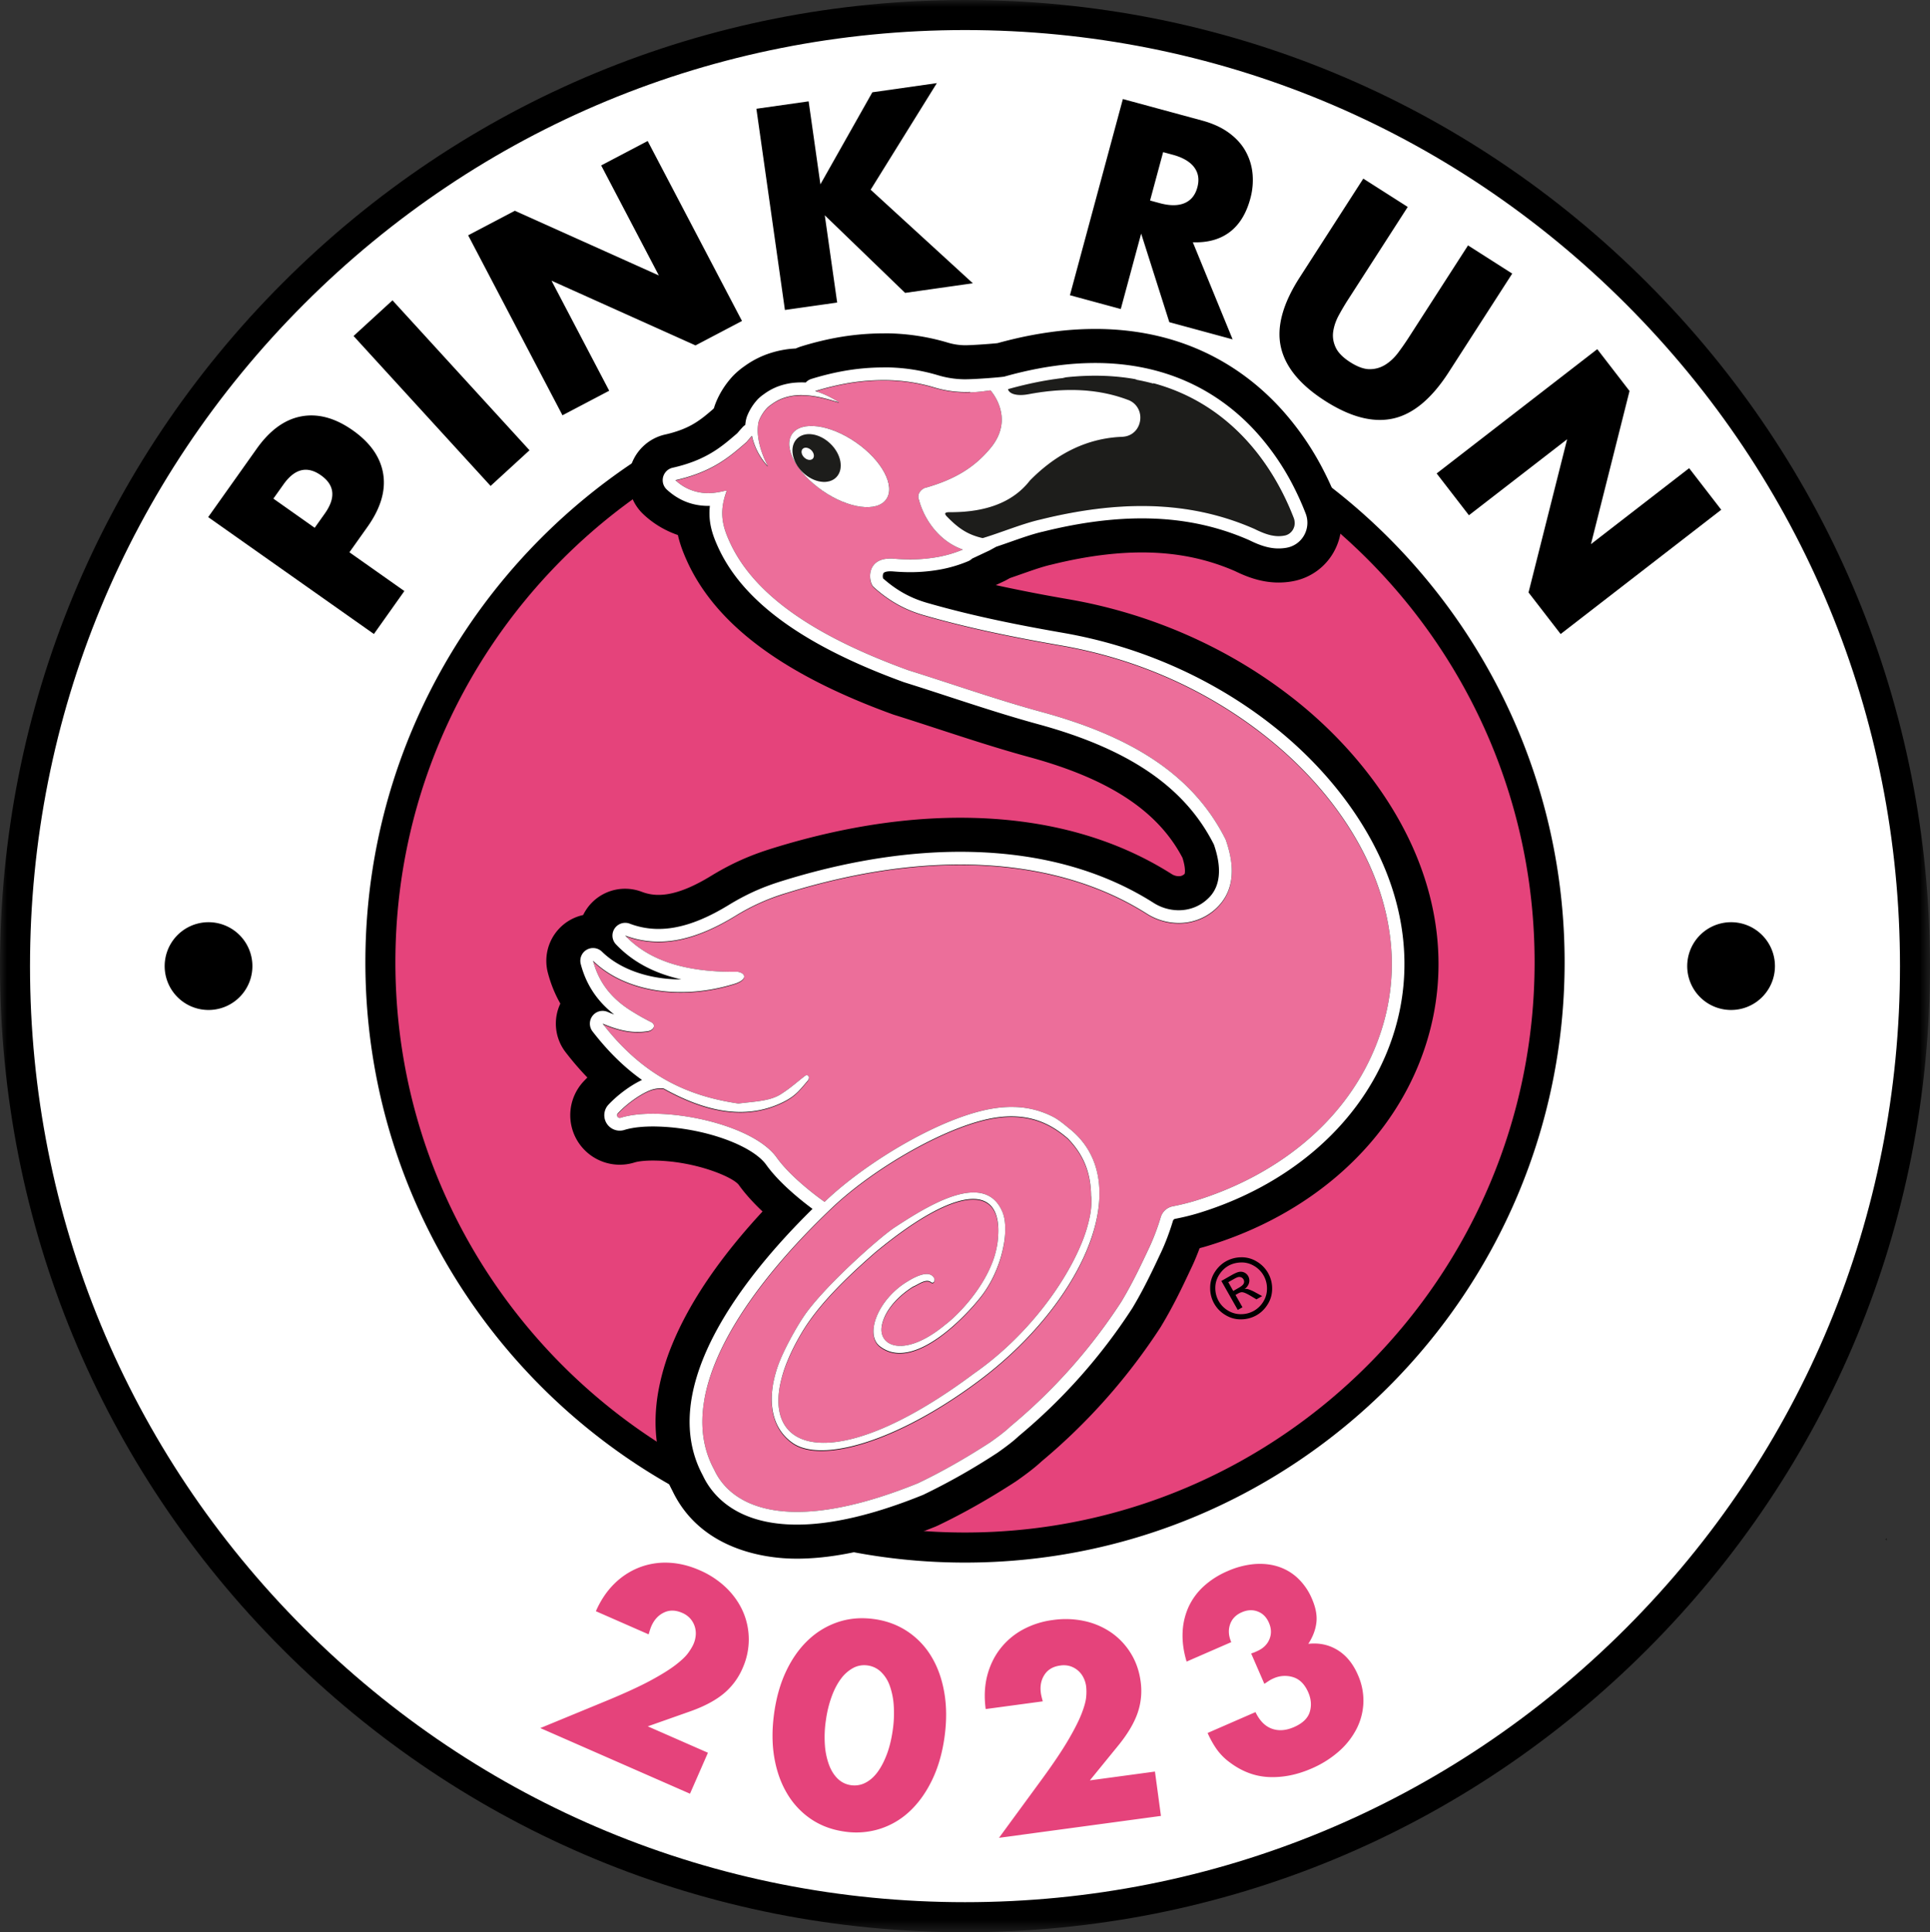
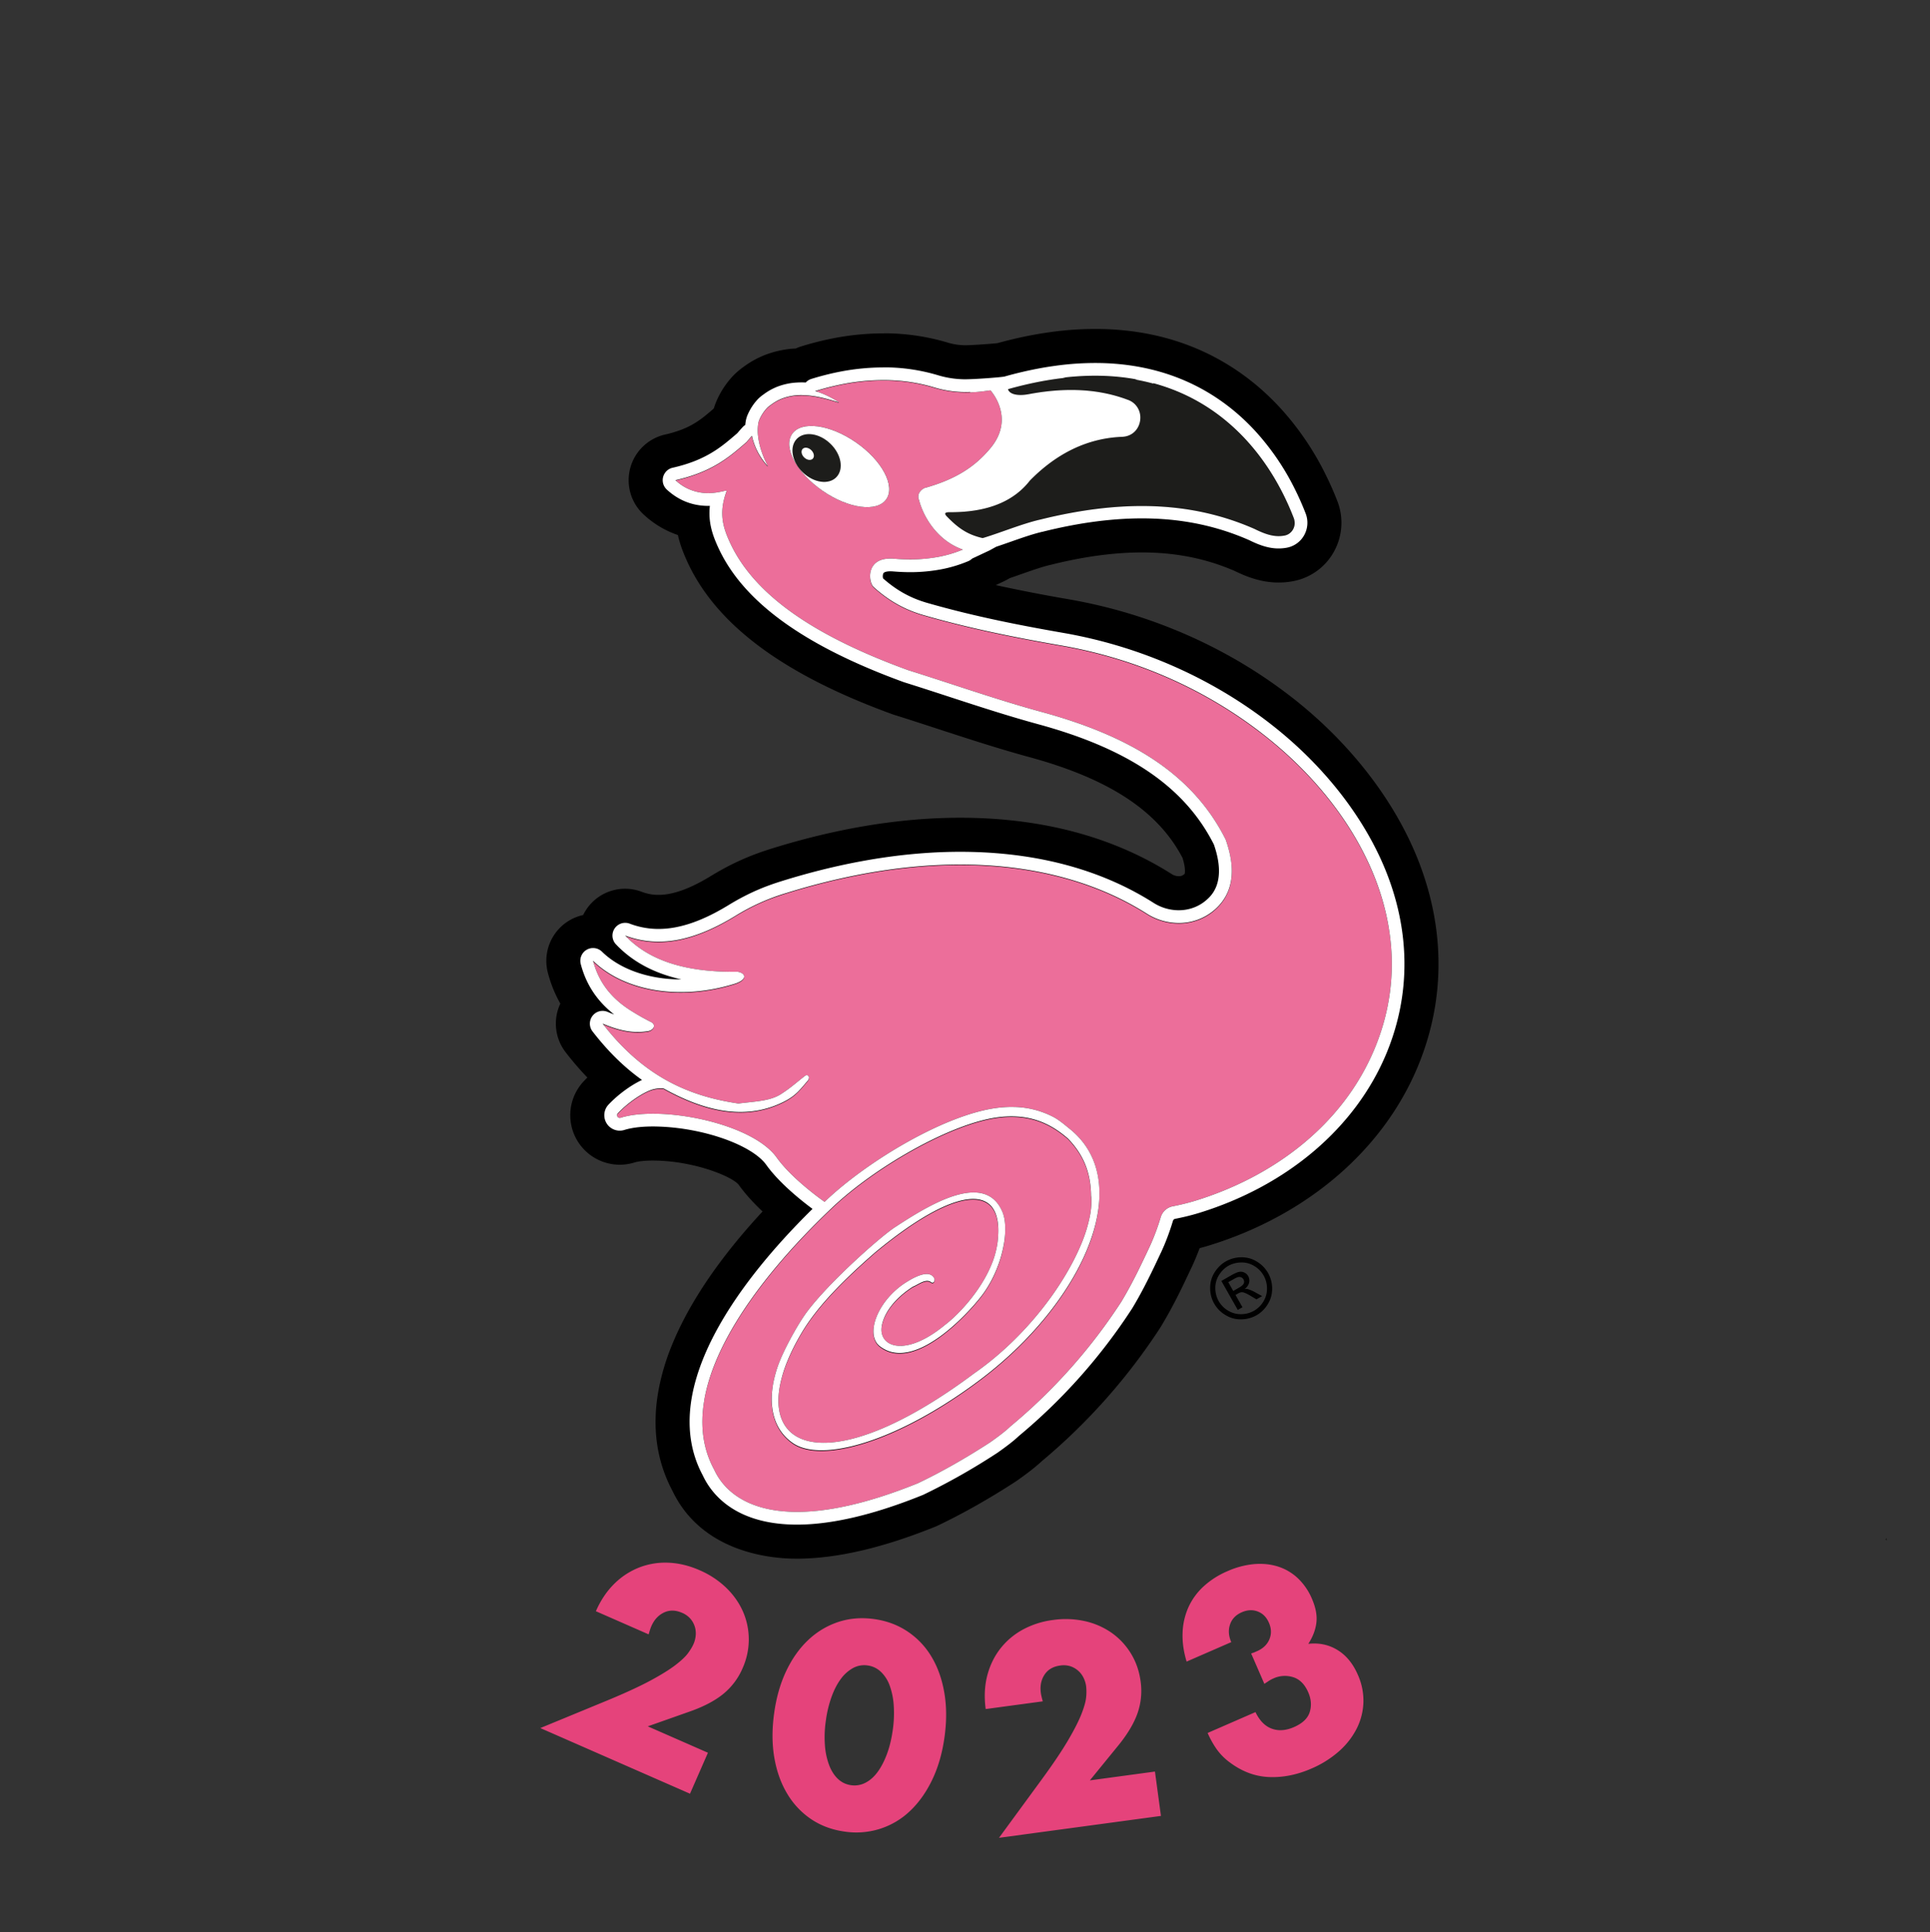
<svg xmlns="http://www.w3.org/2000/svg" xmlns:xlink="http://www.w3.org/1999/xlink" viewBox="0 0 139.226 139.411">
  <rect x="0" y="0" width="139.226" height="139.411" fill="#333333" stroke="none" />
  <defs>
-     <path id="a" d="M0 0h139.226v139.411H0z" />
-   </defs>
+     </defs>
  <g fill="none" fill-rule="evenodd">
-     <path d="M138.143 69.705c0 37.899-30.682 68.621-68.53 68.621-37.849 0-68.53-30.722-68.53-68.621 0-37.899 30.681-68.621 68.53-68.621 37.848 0 68.53 30.722 68.53 68.621" fill="#FFF" />
    <mask id="b" fill="#fff">
      <use xlink:href="#a" />
    </mask>
-     <path d="M69.613 139.411c-18.594 0-36.076-7.251-49.224-20.416C7.241 105.829 0 88.324 0 69.705s7.241-36.124 20.389-49.289C33.537 7.25 51.019 0 69.613 0c18.594 0 36.076 7.25 49.224 20.416 13.148 13.165 20.389 30.67 20.389 49.289s-7.241 36.124-20.389 49.29c-13.148 13.165-30.63 20.416-49.224 20.416m0-137.243c-18.016 0-34.953 7.025-47.693 19.781C9.181 34.705 2.165 51.666 2.165 69.705c0 18.04 7.016 35 19.755 47.756 12.74 12.756 29.677 19.781 47.693 19.781s34.953-7.025 47.693-19.781c12.739-12.756 19.755-29.716 19.755-47.756 0-18.039-7.016-35-19.755-47.756C104.566 9.193 87.629 2.168 69.613 2.168" fill="#000" mask="url(#b)" />
-     <path d="M111.786 69.705c0 23.322-18.882 42.229-42.172 42.229-23.292 0-42.174-18.907-42.174-42.229s18.882-42.229 42.174-42.229c23.29 0 42.172 18.907 42.172 42.229" fill="#E5437B" />
-     <path d="M69.613 112.74c-23.851 0-43.255-19.43-43.255-43.313 0-23.883 19.404-43.313 43.255-43.313 23.851 0 43.255 19.43 43.255 43.313 0 23.883-19.404 43.313-43.255 43.313m0-84.457c-22.657 0-41.09 18.457-41.09 41.144 0 22.687 18.433 41.144 41.09 41.144 22.657 0 41.09-18.457 41.09-41.144 0-22.687-18.433-41.144-41.09-41.144M125.32 66.568a3.166 3.166 0 0 0-3.576 2.695 3.164 3.164 0 1 0 6.266.885 3.168 3.168 0 0 0-2.69-3.58M15.485 66.568a3.165 3.165 0 0 0-3.575 2.695 3.164 3.164 0 1 0 6.266.885 3.168 3.168 0 0 0-2.691-3.58M29.17 42.644l-2.197 3.099-11.955-8.434 3.5-4.933c.949-1.338 2.025-2.117 3.228-2.337 1.202-.22 2.438.118 3.706 1.012 1.268.896 1.999 1.945 2.192 3.149.193 1.203-.186 2.474-1.135 3.813l-1.302 1.834 3.964 2.797Zm-6.468-4.564.729-1.027c.808-1.14.715-2.058-.278-2.76-.994-.7-1.895-.483-2.702.657l-.73 1.026 2.98 2.104ZM28.314 21.669l9.885 10.818-2.808 2.573-9.885-10.818zM40.576 29.963l-6.804-12.985 3.37-1.771 10.386 4.668-4.16-7.939 3.354-1.762 6.804 12.985-3.354 1.762-10.386-4.668 4.161 7.939zM59.182 13.3l3.747-6.641 4.653-.662-4.775 7.691 7.372 6.751-4.885.694-5.796-5.599.893 6.296-3.769.535-2.058-14.517 3.769-.536zM88.92 24.486l-4.567-1.24-2.032-6.393-1.47 5.443-3.668-.995 3.819-14.155 5.71 1.55c.786.213 1.44.515 1.965.906.524.39.924.838 1.195 1.342.274.504.436 1.044.487 1.622a5.025 5.025 0 0 1-.166 1.769c-.291 1.076-.785 1.879-1.484 2.408-.7.529-1.585.775-2.66.738l2.87 7.005Zm-5.956-10.018.693.188c.723.197 1.32.197 1.787.002.468-.196.778-.575.93-1.138.152-.563.075-1.047-.23-1.453-.307-.405-.821-.706-1.544-.902l-.694-.188-.942 3.49ZM101.55 14.931l-4.296 6.674c-.231.357-.453.732-.667 1.125-.215.392-.35.782-.41 1.174-.06.39-.003.774.17 1.151.172.378.524.738 1.058 1.079.535.34 1.007.508 1.418.503a2.11 2.11 0 0 0 1.123-.33c.337-.212.64-.497.909-.854.267-.357.517-.715.748-1.073l4.297-6.674 3.188 2.034-4.58 7.113c-1.23 1.91-2.565 3.023-4.01 3.343-1.442.32-3.074-.102-4.894-1.263-1.822-1.162-2.89-2.462-3.207-3.905-.318-1.442.138-3.118 1.369-5.027l4.579-7.114 3.205 2.044ZM103.637 34.16l11.587-8.968 2.327 3.017-2.783 11.052 7.084-5.482 2.315 3-11.586 8.967-2.316-3 2.784-11.052-7.084 5.482z" fill="#000" />
    <path d="m49.775 129.416-10.798-4.736 4.84-1.996c1.276-.529 2.303-1.002 3.08-1.418.776-.417 1.381-.792 1.817-1.124.435-.333.742-.623.921-.87.18-.247.31-.465.393-.655a1.98 1.98 0 0 0 .16-.63 1.613 1.613 0 0 0-.387-1.199 1.616 1.616 0 0 0-.59-.42c-.476-.208-.914-.216-1.316-.024s-.704.52-.907.982c-.057.13-.122.328-.196.593l-3.807-1.67c.343-.784.783-1.44 1.318-1.969a5.292 5.292 0 0 1 1.801-1.184 5.19 5.19 0 0 1 2.114-.347c.743.03 1.494.21 2.253.543a6.44 6.44 0 0 1 1.917 1.265c.53.516.933 1.09 1.21 1.72.274.63.414 1.295.418 1.998a5.113 5.113 0 0 1-.447 2.086 4.872 4.872 0 0 1-1.364 1.832c-.587.485-1.368.904-2.34 1.255l-3.136 1.108 4.34 1.904-1.294 2.956ZM55.843 123.625c.158-1.155.453-2.183.884-3.084.431-.901.967-1.648 1.604-2.24a5.781 5.781 0 0 1 2.155-1.281c.802-.262 1.657-.331 2.568-.205.898.123 1.7.42 2.406.89a5.673 5.673 0 0 1 1.73 1.817c.447.74.757 1.604.928 2.588.172.985.178 2.054.019 3.209-.16 1.154-.454 2.182-.886 3.084-.431.9-.963 1.65-1.594 2.25a5.607 5.607 0 0 1-2.157 1.29 5.672 5.672 0 0 1-2.559.208c-.91-.126-1.716-.423-2.416-.892a5.734 5.734 0 0 1-1.727-1.826c-.454-.75-.766-1.615-.937-2.6-.171-.984-.177-2.053-.018-3.208m3.732.514a8.157 8.157 0 0 0-.068 1.775 5.13 5.13 0 0 0 .303 1.434c.158.414.37.747.636.999.267.253.585.405.957.456a1.71 1.71 0 0 0 1.035-.181c.33-.171.624-.434.883-.79.258-.357.48-.79.669-1.3.187-.51.325-1.086.414-1.728a8.335 8.335 0 0 0 .067-1.765 5.199 5.199 0 0 0-.293-1.432 2.573 2.573 0 0 0-.637-.99 1.707 1.707 0 0 0-.948-.454 1.69 1.69 0 0 0-1.045.179 2.7 2.7 0 0 0-.882.78c-.263.35-.49.783-.677 1.3a8.242 8.242 0 0 0-.413 1.717M83.748 131.018l-11.682 1.58 3.094-4.226c.817-1.118 1.447-2.057 1.893-2.817.446-.76.769-1.396.968-1.907.198-.51.31-.917.334-1.222a3.68 3.68 0 0 0-.004-.764 1.958 1.958 0 0 0-.193-.623 1.615 1.615 0 0 0-.953-.823 1.609 1.609 0 0 0-.722-.048c-.514.069-.892.29-1.135.663-.244.373-.331.81-.264 1.311.019.142.065.345.14.61l-4.118.556c-.115-.848-.081-1.637.1-2.369.185-.73.49-1.38.924-1.95a5.207 5.207 0 0 1 1.624-1.397 6.207 6.207 0 0 1 2.207-.71 6.39 6.39 0 0 1 2.294.082 5.405 5.405 0 0 1 1.927.838 5.018 5.018 0 0 1 1.396 1.49c.368.597.602 1.269.703 2.013a4.885 4.885 0 0 1-.213 2.276c-.248.72-.698 1.486-1.346 2.293l-2.102 2.58 4.696-.636.432 3.2ZM90.255 119.296c.1-.03.184-.058.248-.087l.169-.074c.439-.191.739-.477.898-.857.16-.381.15-.78-.032-1.195-.175-.404-.444-.676-.808-.814-.364-.14-.747-.12-1.151.056-.428.186-.71.479-.846.878-.137.399-.11.824.088 1.276l-3.222 1.404c-.222-.737-.318-1.438-.288-2.101a4.92 4.92 0 0 1 .423-1.828 4.682 4.682 0 0 1 1.088-1.493 6.07 6.07 0 0 1 1.724-1.101 6.113 6.113 0 0 1 1.928-.511c.62-.05 1.195.01 1.728.18a3.721 3.721 0 0 1 1.424.843 4.41 4.41 0 0 1 1.014 1.478c.278.642.385 1.22.319 1.737-.064.517-.26 1.022-.581 1.515.78-.086 1.485.064 2.11.448.627.385 1.116.982 1.466 1.79a4.56 4.56 0 0 1 .399 1.99 4.544 4.544 0 0 1-.483 1.886 5.525 5.525 0 0 1-1.278 1.638 7.391 7.391 0 0 1-1.988 1.248c-1.034.45-2.052.654-3.06.612-1.006-.042-1.948-.395-2.83-1.057a4.2 4.2 0 0 1-.965-.98 6.75 6.75 0 0 1-.634-1.144l3.453-1.505c.298.62.69 1.019 1.176 1.195.487.178 1.02.139 1.602-.114.616-.27.996-.632 1.136-1.09.14-.456.104-.928-.107-1.416-.254-.582-.616-.947-1.09-1.095a1.982 1.982 0 0 0-1.422.09 2.245 2.245 0 0 0-.327.174l-.328.217-.953-2.193Z" fill="#E5437B" />
    <path d="M102.209 61.824c-1.72-4.219-4.9-8.29-8.955-11.462-.125-.097-.25-.194-.375-.289-4.55-3.465-9.997-5.827-15.755-6.83a117.636 117.636 0 0 1-5.29-1.028l.566-.266c.072-.033.142-.069.194-.098l.26-.143c.265-.09.532-.184.796-.277.43-.15.874-.308 1.28-.437.352-.112.63-.19.846-.239l.079-.018c.67-.167 1.329-.31 1.958-.427 1.794-.335 3.496-.484 5.056-.445 2.245.057 4.278.494 6.214 1.337.767.374 1.793.796 3.006.826.394.01.794-.02 1.185-.094l.027-.006a4.25 4.25 0 0 0 2.923-2.12 4.295 4.295 0 0 0 .255-3.638 22.66 22.66 0 0 0-.95-2.127 20.554 20.554 0 0 0-2.915-4.32 18.315 18.315 0 0 0-1.928-1.889c-3.104-2.608-6.855-3.985-11.147-4.094a23.44 23.44 0 0 0-3.82.23 27.788 27.788 0 0 0-2.586.487c-.398.094-.792.195-1.178.302-.471.052-1.961.16-2.387.15a4.452 4.452 0 0 1-1.175-.182 16.03 16.03 0 0 0-4.234-.674c-.133-.003-.267-.002-.401 0l-.111.001a18.967 18.967 0 0 0-3.385.325c-.81.152-1.636.358-2.45.61a3.653 3.653 0 0 0-.272.097c-.007.003-.098.041-.135.058a9.653 9.653 0 0 0-.434.032 7.264 7.264 0 0 0-1.642.381 6.59 6.59 0 0 0-1.616.858 5.578 5.578 0 0 0-.844.715 6.352 6.352 0 0 0-1.098 1.617c-.036.08-.072.157-.111.251l-.025.062a4.715 4.715 0 0 0-.136.394c-.02.02-.036.04-.053.06-.21.181-.403.345-.593.497l-.071.057-.192.145c-.47.347-.92.593-1.456.797a8.4 8.4 0 0 1-1.15.341 3.377 3.377 0 0 0-2.52 2.423 3.375 3.375 0 0 0 .975 3.357 6.862 6.862 0 0 0 2.462 1.472c.159.703.407 1.322.657 1.874 2.067 4.562 6.909 8.177 14.794 11.047.059.022.119.042.157.054 1.064.332 2.139.684 3.18 1.024 2.135.696 4.34 1.417 6.583 2.028 5.748 1.57 9.258 3.88 11.03 7.261.239.754.176 1.085.158 1.153a.57.57 0 0 1-.449.173.955.955 0 0 1-.482-.15c-4.017-2.553-8.844-3.917-14.344-4.056-2.734-.069-5.62.175-8.572.726-1.917.357-3.897.85-5.883 1.467-1.181.367-2.633.89-4.438 1.993-1.156.707-2.146 1.13-3.025 1.295a4.167 4.167 0 0 1-.851.073 3.326 3.326 0 0 1-1.124-.223 3.363 3.363 0 0 0-1.108-.218 3.353 3.353 0 0 0-2.896 1.508 3.666 3.666 0 0 0-.223.388 3.371 3.371 0 0 0-.976.38 3.39 3.39 0 0 0-1.57 3.776c.209.798.51 1.544.903 2.234a3.381 3.381 0 0 0 .383 3.512c.508.66 1.03 1.265 1.568 1.822-.087.086-.173.173-.256.261a3.572 3.572 0 0 0 3.66 5.866c.12-.038.593-.159 1.576-.134 2.878.072 5.479 1.172 5.932 1.741.49.688 1.106 1.347 1.723 1.931-3.084 3.331-5.276 6.557-6.526 9.613a16.545 16.545 0 0 0-.981 3.3c-.48 2.642-.141 5.073 1 7.227 2.037 4.28 6.694 4.856 8.609 4.904 1.573.04 3.33-.17 5.224-.624.64-.153 1.309-.338 1.99-.55l.036-.01c.7-.22 1.426-.47 2.16-.749.314-.119.629-.24.966-.377.063-.026.125-.054.172-.077 1.81-.863 3.69-1.926 5.605-3.169a2.7 2.7 0 0 0 .08-.055c.779-.545 1.366-1.004 1.789-1.4a43.355 43.355 0 0 0 8.577-9.667c.025-.04.05-.08.065-.107.904-1.502 1.548-2.873 2.17-4.197l.035-.072c.196-.417.382-.866.56-1.344.223-.058.456-.124.693-.198 7.057-2.176 12.54-6.88 15.045-12.904 2.015-4.843 1.99-10.075-.068-15.129M80.089 34.08c.309-.058.633-.094.959-.107a3.803 3.803 0 0 0 3.609-3.158c2.173 1.077 3.705 2.715 4.769 4.313-2.03-.659-4.146-1.01-6.408-1.067a27.81 27.81 0 0 0-3.436.134c.167-.045.336-.083.507-.115m-19.156 9.588c-3.137-1.695-5.14-3.548-6.07-5.604-.32-.703-.37-.986-.254-1.44.025-.098.058-.2.095-.3l.033-.09c.024-.07.045-.14.062-.212a2.447 2.447 0 0 0 1.437-.08c.49.54 1.065 1.045 1.702 1.487 1.113.771 2.303 1.286 3.44 1.503a3.585 3.585 0 0 0-1.018 2.013c-.154.97.068 1.982.573 2.723m8.632-12.908c-.618.748-1.477 1.52-3.555 2.094-.03.008-.054.02-.082.028-.596-1.092-1.581-2.149-2.782-2.98a10.175 10.175 0 0 1 3.56.411c.86.26 1.774.404 2.715.428l.159.003-.015.016m-15.816 74.25a2.392 2.392 0 0 0-.076-.153c-.522-.96-.673-2.06-.46-3.368l.017-.097c.119 1.99 1.017 3.674 2.572 4.748.24.167.499.312.773.435-1.44-.158-2.431-.703-2.826-1.566m5.589-3.372c-.43-.01-.63-.103-.66-.13-.031-.043-.105-.273-.055-.746.01-.093.023-.187.04-.285a6.9 6.9 0 0 1 .416-1.358 13.1 13.1 0 0 1 .868-1.713c.179-.302.387-.613.628-.937.1 1.05.58 1.97 1.374 2.591a4.715 4.715 0 0 0 2.334.98c-2.818 1.488-4.407 1.611-4.945 1.598m10.188-12.299a3.994 3.994 0 0 1-.269.965c-.027.066-.056.131-.085.197a2.919 2.919 0 0 0-.976-.743 8.506 8.506 0 0 1 1.352-.635c-.006.07-.012.141-.022.216m6.699-2.108c-.08.442-.245.972-.471 1.531-.248.605-.598 1.3-1.044 2.042.043-.182.08-.365.113-.547.082-.452.13-.899.145-1.329.03-.916-.101-1.729-.384-2.415-.75-1.814-2.284-2.883-4.21-2.932h-.05c.743-.273 1.423-.458 1.993-.532.262-.034.514-.048.749-.042.984.025 1.633.386 2.285.927.633.686.889 1.36.905 2.37 0 .086.007.173.016.26.004.033.005.07.006.105.002.156-.015.351-.053.562m20.673-12.52c-1.836 4.42-5.985 7.907-11.381 9.571a13.13 13.13 0 0 1-1.382.341 3.56 3.56 0 0 0-2.37 1.641c.043-2.813-1.05-5.167-3.163-6.813l-.042-.034c-.408-.337-.891-.717-1.405-.987a8.887 8.887 0 0 0-3.94-1.016 10.513 10.513 0 0 0-1.611.087c-3.731.48-8.75 3.24-12.205 6.025-.515-.453-1.037-.967-1.375-1.44a5.459 5.459 0 0 0-.331-.42c1.16-.596 1.713-1.242 2.203-1.815l.17-.2c.36-.405.6-.888.696-1.395a2.653 2.653 0 0 0-.533-2.165 2.601 2.601 0 0 0-1.964-.967 2.693 2.693 0 0 0-1.173.237 2.503 2.503 0 0 0-.482.29 24.54 24.54 0 0 0-.614.488c-.31.252-.553.451-.865.654-.035.023-.07.048-.104.072-.001.001-.074.052-.383.11-.27.05-.605.086-.994.128l-.338.037c-1.328-.216-2.77-.595-4.242-1.463.197-.262.348-.559.445-.88.076-.255.114-.512.115-.765a15.41 15.41 0 0 0 2.27-.25 16 16 0 0 0 1.838-.458c1.71-.542 2.197-1.664 2.335-2.282a2.705 2.705 0 0 0-.396-2.086 2.863 2.863 0 0 0-1.073-.943 12.832 12.832 0 0 1 2.852-1.235 46.276 46.276 0 0 1 5.223-1.304c2.556-.477 5.03-.689 7.359-.63 4.43.112 8.256 1.172 11.37 3.15a6.778 6.778 0 0 0 3.455 1.057 6.384 6.384 0 0 0 4.346-1.538c1.497-1.293 2.219-3.069 2.088-5.137-.052-.822-.242-1.703-.566-2.618a2.619 2.619 0 0 0-.118-.279c-2.531-5.08-7.237-8.41-14.81-10.477-.218-.06-.438-.12-.656-.183.332.06.658.117.977.173 4.913.856 9.362 2.782 13.227 5.726.106.08.21.161.315.243 4.642 3.63 7.624 8.363 8.183 12.984.278 2.305-.042 4.581-.951 6.766" fill="#000" />
    <path d="M80.949 31.517a9.176 9.176 0 0 0-1.312.148c-1.956.364-3.736 1.373-5.343 3.008-.849 1.094-2.077 1.807-3.714 2.112-.641.12-1.342.178-2.109.17a1.103 1.103 0 0 0-.158.014l-.019.005c-.059.015-.095.038-.105.072-.014.043.013.105.092.193.869.897 1.532 1.339 2.605 1.585.919-.273 2.012-.697 3.02-1.02.397-.126.781-.238 1.136-.316a36.838 36.838 0 0 1 2.154-.47c5.181-.965 9.477-.54 13.308 1.148.831.41 1.461.607 2.157.477l.009-.002c.486-.093.789-.567.715-1.038a1.063 1.063 0 0 0-.049-.188c-1.609-4.17-4.803-8.29-10.123-9.735a15.255 15.255 0 0 0-1.344-.299c-1.505-.262-3.164-.32-4.986-.125a22.63 22.63 0 0 0-1.767.258 25.664 25.664 0 0 0-2.369.558.174.174 0 0 0-.032.008l.002.006c.094.353.687.506 1.481.357 2.93-.55 5.245-.32 7.164.405.608.23.893.75.899 1.27.008.681-.46 1.366-1.312 1.4M59.903 32.013c-.789-.762-1.874-.917-2.424-.346-.55.571-.356 1.651.433 2.413.79.762 1.874.917 2.424.346.55-.57.356-1.65-.433-2.413m-1.269 1.083c-.142.146-.42.106-.622-.089-.203-.196-.252-.473-.11-.619.14-.147.418-.107.621.088.202.196.252.473.111.62" fill="#1D1D1B" />
    <path d="M71.41 104.075c.63-.441 1.167-.853 1.477-1.156a39.944 39.944 0 0 0 7.998-8.992c.829-1.38 1.436-2.678 2.042-3.967a16.2 16.2 0 0 0 .81-2.148c.123-.398.449-.698.859-.776.43-.082 1.024-.215 1.643-.406 5.595-1.725 10.619-5.43 12.925-10.975 1.124-2.705 1.433-5.406 1.12-8.005-.702-5.708-4.41-10.921-9.105-14.594a38.501 38.501 0 0 0-.34-.261c-4.204-3.203-9.096-5.287-14.295-6.193-3.242-.566-6.54-1.215-9.921-2.19-1.14-.327-2.351-.89-3.615-2.035-.171-.17-.303-.614-.225-1.046.07-.438.35-.87 1.024-.994.146-.028.31-.041.496-.036.063.002.128.005.196.01.274.024.552.04.832.047.769.02 1.558-.027 2.339-.173a8.652 8.652 0 0 0 1.786-.531l-.162-.062c-1.736-.684-2.7-2.337-3.002-3.53a.491.491 0 0 1-.045-.254c.004-.226.166-.44.416-.585 2.27-.628 3.673-1.542 4.792-2.894.56-.68.777-1.337.807-1.922.049-1.237-.724-2.144-.803-2.233a.084.084 0 0 1-.007-.008c-.238.025-.77.123-1.477.144a7.988 7.988 0 0 1-2.562-.323c-2.046-.62-4.217-.694-6.535-.262-.665.126-1.343.294-2.035.506.062.019.124.036.182.056a6.45 6.45 0 0 1 1.112.508c.254.146.392.242.392.242s-.03-.01-.084-.025l.079.052-.44-.132a12.211 12.211 0 0 0-1.153-.285 7.434 7.434 0 0 0-.77-.1 5.36 5.36 0 0 0-.847.016 3.897 3.897 0 0 0-.86.202 3.23 3.23 0 0 0-.792.43 2.29 2.29 0 0 0-.354.289c-.294.309-.548.769-.605 1.047a3.335 3.335 0 0 0-.03.827c.026.268.07.524.13.758.117.468.273.849.392 1.113.12.262.199.41.199.41s-.02-.018-.045-.047l.039.076s-.12-.118-.3-.352a4.705 4.705 0 0 1-.61-1.067 4.065 4.065 0 0 1-.238-.778 13.6 13.6 0 0 0-.402.459c-1.214 1.05-2.438 2.132-5.09 2.736.769.697 1.579.897 2.242.914.725.018 1.274-.18 1.402-.176.023 0 .033.007.026.024l-.006.019-.001.01a5.506 5.506 0 0 0-.181.562c-.322 1.274.006 2.197.399 3.062 1.85 4.086 6.613 6.99 12.886 9.273 3.215 1.006 6.394 2.13 9.644 3.018 6.084 1.66 10.813 4.296 13.259 9.204.249.706.39 1.357.429 1.955.09 1.31-.321 2.364-1.24 3.157-1.366 1.18-3.358 1.234-4.884.267-5.111-3.246-12.166-4.416-20.5-2.861a48.33 48.33 0 0 0-5.5 1.372c-.907.282-2.107.689-3.681 1.65-1.427.873-2.81 1.479-4.166 1.733-1.258.235-2.493.16-3.717-.288 1.446 1.486 3.655 2.458 7.173 2.547.283.007.574.009.874.004.33.055.51.213.47.394-.008.169-.214.363-.686.513-.517.159-1.031.288-1.543.382-3.484.649-6.741-.17-8.647-2.018.44 1.618 1.407 2.695 2.64 3.493.49.316.968.58 1.525.866.185.095.235.228.199.349-.022.157-.193.304-.42.347l-.02.002c-1.055.168-2.031-.031-3.204-.524 3 3.849 6.27 5.19 9.746 5.703.684-.084 1.29-.13 1.828-.23.522-.097.979-.247 1.378-.54.638-.416 1.04-.797 1.63-1.25a.232.232 0 0 1 .055-.016c.016-.003.03-.004.045-.003.107.002.173.092.149.218a.435.435 0 0 1-.13.265c-.547.628-.84 1.065-1.786 1.52a6.908 6.908 0 0 1-1.732.57c-2.341.438-4.695-.39-6.826-1.571-.153-.034-.377-.024-.655.027-.614.115-1.798.843-2.666 1.76a.185.185 0 0 0-.043.075.2.2 0 0 0 .19.214.204.204 0 0 0 .068-.01c.71-.222 1.64-.313 2.667-.287 3.168.08 7.248 1.274 8.59 3.153 1.145 1.604 3.455 3.2 3.455 3.2l.12-.114c2.99-2.827 8.548-6.178 12.313-6.663.439-.057.85-.077 1.237-.067a6.355 6.355 0 0 1 2.862.736c.428.224.964.695 1.068.775 1.588 1.23 2.27 2.95 2.225 4.907a8.697 8.697 0 0 1-.143 1.42 12.18 12.18 0 0 1-.73 2.443c-1.343 3.287-4.145 6.754-7.784 9.48-5.908 4.426-11.376 5.974-13.461 4.534-1.28-.885-1.691-2.36-1.47-3.99.015-.114.032-.228.053-.343.1-.555.27-1.124.503-1.691l.052-.126c.398-.937 1.15-2.306 1.689-3.092 1.445-2.107 5.445-5.665 6.549-6.382 1.458-.947 3.915-2.55 5.744-2.504.867.022 1.592.412 2.006 1.415.154.37.217.852.198 1.395-.007.32-.043.662-.107 1.015a8.938 8.938 0 0 1-.523 1.774 8.277 8.277 0 0 1-1 1.8c-.928 1.258-4.928 5.696-7.425 3.735-.36-.282-.496-.746-.442-1.287.006-.081.017-.164.032-.25.039-.215.107-.442.2-.673.374-.912 1.165-1.883 2.269-2.536.125-.073.824-.517 1.356-.503.225.005.42.093.528.326a.221.221 0 0 1 .009.133v.002c-.001.014 0 .027-.003.04a.336.336 0 0 1-.018.065c-.035.085-.111.145-.225.068-.385-.304-.975.203-1.31.32-1.1.703-1.777 1.522-2.087 2.28a2.807 2.807 0 0 0-.164.55 1.72 1.72 0 0 0-.016.118c-.055.72.426 1.258 1.296 1.28.806.02 1.945-.4 3.302-1.524.855-.645 2.527-2.351 3.342-4.348.174-.423.309-.86.389-1.302a6.86 6.86 0 0 0 .089-.785c.206-3.865-3.286-3.377-8.864 1.246-2.267 1.973-4.186 3.9-5.312 5.806a15.412 15.412 0 0 0-1.027 2.033 9.287 9.287 0 0 0-.56 1.854 5.93 5.93 0 0 0-.06.415c-.234 2.197.874 3.539 3.093 3.595 2.433.06 6.202-1.42 11.004-5.01 3.716-2.59 6.504-6.357 7.745-9.392a10.34 10.34 0 0 0 .614-2.024c.068-.376.099-.726.093-1.045a3.884 3.884 0 0 0-.023-.315c-.025-1.632-.516-2.93-1.673-4.124-1.03-.883-2.53-1.856-5.035-1.532-3.434.442-8.883 3.597-11.937 6.484-3.36 3.176-6.841 7.235-8.467 11.21-.36.882-.63 1.759-.785 2.622l-.021.128c-.284 1.738-.102 3.413.727 4.937.72 1.577 2.446 2.963 5.677 3.044 2.23.057 5.179-.508 9.012-2.06 1.792-.854 3.555-1.872 5.203-2.942M59.334 35.408c-1.876-1.3-2.857-3.134-2.191-4.098.666-.963 2.726-.691 4.602.609 1.876 1.299 2.858 3.134 2.192 4.097-.666.964-2.726.692-4.603-.608" fill="#EC6E9A" />
    <path d="M63.936 36.016c.666-.964-.315-2.798-2.192-4.098-1.876-1.3-3.936-1.572-4.602-.608-.666.964.315 2.798 2.192 4.098 1.876 1.299 3.936 1.572 4.602.608m-3.6-1.59c-.55.571-1.636.416-2.425-.346-.788-.762-.982-1.842-.432-2.413.55-.571 1.635-.416 2.423.346.79.762.983 1.842.433 2.413" fill="#FFF" />
    <path d="M57.9 32.388c-.14.146-.09.424.112.619.202.196.48.235.622.089.14-.147.09-.424-.111-.62-.202-.195-.481-.234-.622-.088" fill="#FFF" />
    <path d="M63.629 108.922a36.83 36.83 0 0 0 2.022-.7c.297-.113.597-.23.9-.352l.052-.022a46.7 46.7 0 0 0 5.306-3.002l.028-.017c.707-.496 1.233-.908 1.564-1.225a40.896 40.896 0 0 0 8.154-9.177c.007-.008.012-.017.018-.026.838-1.395 1.456-2.71 2.053-3.98l.033-.07c.309-.66.599-1.422.857-2.27a.198.198 0 0 1 .152-.141c.414-.08 1.052-.218 1.742-.431 6.356-1.961 11.279-6.153 13.502-11.501 1.76-4.231 1.734-8.815-.075-13.256-1.56-3.828-4.47-7.541-8.196-10.454-.115-.091-.231-.18-.348-.27-4.24-3.227-9.32-5.43-14.692-6.365-2.888-.504-6.315-1.156-9.821-2.166-1.195-.343-2.206-.905-3.174-1.763a.554.554 0 0 1 .012-.356c.014-.027.049-.1.257-.137.088-.017.19-.023.305-.02.046 0 .093.003.142.007.299.026.597.042.886.05a12.17 12.17 0 0 0 2.53-.19 9.674 9.674 0 0 0 2.018-.603.915.915 0 0 0 .273-.183l1.23-.578a.544.544 0 0 0 .054-.027l.449-.248c.323-.108.652-.223.975-.336.449-.158.914-.322 1.35-.461.427-.136.763-.23 1.055-.295l.023-.005a36.916 36.916 0 0 1 2.098-.458c1.965-.366 3.836-.53 5.568-.486 2.588.066 4.936.577 7.182 1.563.584.288 1.283.582 2.037.6a3.33 3.33 0 0 0 .675-.053l.012-.003a1.802 1.802 0 0 0 1.242-.901 1.842 1.842 0 0 0 .11-1.56 20.737 20.737 0 0 0-.846-1.897 18.113 18.113 0 0 0-2.567-3.806 15.673 15.673 0 0 0-1.668-1.635c-2.667-2.241-5.91-3.425-9.631-3.52a20.97 20.97 0 0 0-3.42.207c-.367.05-.737.11-1.11.18a28.024 28.024 0 0 0-2.48.584c-.171.049-2.28.215-2.961.198a6.86 6.86 0 0 1-1.823-.286 13.545 13.545 0 0 0-3.586-.57c-.145-.003-.292 0-.438.002a16.41 16.41 0 0 0-2.944.283c-.72.135-1.452.318-2.182.544l-.073.026-.006.003a.91.91 0 0 0-.33.23l-.132-.005a6.237 6.237 0 0 0-.76.028 4.748 4.748 0 0 0-1.073.249 4.139 4.139 0 0 0-1.024.549c-.16.112-.33.239-.487.405a3.913 3.913 0 0 0-.724 1.124l-.007.016a2.082 2.082 0 0 0-.12.418 4.496 4.496 0 0 0-.036.28l-.01.008a.935.935 0 0 0-.185.155l-.01.012c-.136.15-.257.287-.367.418l-.011.01c-.265.228-.527.454-.801.673l-.087.068c-.08.063-.16.124-.243.185a8.321 8.321 0 0 1-2.043 1.118c-.435.165-.922.314-1.482.44a.91.91 0 0 0-.525.337.921.921 0 0 0 .105 1.238c.817.753 1.782 1.148 2.866 1.176.082.002.162.002.24 0-.136 1.212.217 2.152.585 2.963 1.78 3.928 6.165 7.12 13.408 9.757l.04.013c1.07.335 2.158.69 3.209 1.033 2.106.688 4.283 1.398 6.467 1.994 6.55 1.789 10.572 4.546 12.652 8.676.942 2.72-.19 3.697-.563 4.02-.56.483-1.29.738-2.058.718a3.385 3.385 0 0 1-1.732-.532c-3.638-2.31-8.043-3.546-13.093-3.674-2.563-.065-5.275.166-8.062.686-1.824.339-3.71.81-5.604 1.398-1.09.339-2.316.784-3.887 1.743-1.415.865-2.675 1.393-3.854 1.613a6.525 6.525 0 0 1-1.362.114 5.802 5.802 0 0 1-1.931-.381.92.92 0 0 0-.99 1.494c1.187 1.25 2.743 2.088 4.712 2.529-.105 0-.21-.001-.314-.003-2.198-.056-4.17-.784-5.406-1.997a.92.92 0 0 0-1.104-.138.92.92 0 0 0-.428 1.028c.387 1.48 1.18 2.679 2.415 3.645-.152-.056-.311-.12-.477-.19a.917.917 0 0 0-1.087.284.92.92 0 0 0 0 1.125c1.104 1.428 2.278 2.586 3.57 3.503-.784.363-1.715 1.035-2.415 1.775a1.115 1.115 0 0 0 1.147 1.83c.59-.184 1.41-.27 2.369-.245 3.307.084 6.836 1.326 7.866 2.769.959 1.343 2.613 2.64 3.332 3.172-2.818 2.77-6.196 6.666-7.858 10.73-.395.967-.677 1.91-.84 2.808-.38 2.106-.117 4.019.78 5.686.603 1.294 2.239 3.445 6.477 3.552 1.37.034 2.907-.154 4.592-.558a28.554 28.554 0 0 0 1.832-.507l.033-.01m17.733-80.074c-1.92-.725-4.234-.956-7.165-.406-.793.149-1.385-.003-1.48-.356l-.001-.007c.003-.001.007-.001.01-.003l.02-.005a27.534 27.534 0 0 1 2.368-.557 23.326 23.326 0 0 1 1.77-.26l-.2-.004c.967-.113 1.89-.156 2.77-.134.91.024 1.774.117 2.592.27l-.176-.005c.462.08.908.182 1.343.3-.012-.012-.021-.026-.031-.036 5.337 1.435 8.54 5.563 10.15 9.74a.93.93 0 0 1 .053.218c.074.47-.23.946-.715 1.038-.003 0-.006 0-.01.002-.694.129-1.325-.066-2.156-.477-3.831-1.687-8.127-2.114-13.31-1.147-.7.13-1.418.287-2.152.469-.354.079-.738.19-1.137.317-1.006.32-2.1.746-3.017 1.019-1.075-.247-1.738-.688-2.607-1.585-.078-.09-.105-.151-.092-.194.01-.034.046-.057.105-.071l.019-.005a1 1 0 0 1 .159-.013c.766.006 1.468-.051 2.108-.171 1.637-.305 2.865-1.018 3.714-2.112 1.608-1.635 3.388-2.644 5.344-3.01.428-.08.866-.128 1.31-.146.853-.034 1.322-.717 1.314-1.4a1.345 1.345 0 0 0-.9-1.27m-24.166 80.23c-3.232-.082-4.956-1.467-5.678-3.045-.83-1.524-1.011-3.2-.726-4.937l.02-.127.008-.046c.156-.862.425-1.74.785-2.621 1.625-3.974 5.106-8.032 8.464-11.207 3.054-2.887 8.502-6.041 11.934-6.483.399-.052.774-.07 1.126-.061 1.846.046 3.042.85 3.908 1.593 1.155 1.195 1.648 2.492 1.672 4.123.014.113.02.233.023.356.005.32-.025.669-.093 1.045a10.416 10.416 0 0 1-.614 2.025c-1.242 3.034-4.028 6.8-7.746 9.392-4.801 3.589-8.57 5.07-11.003 5.009-2.22-.056-3.327-1.397-3.093-3.594.016-.15.038-.303.066-.461a9.366 9.366 0 0 1 .56-1.853c.262-.64.6-1.318 1.027-2.033 1.126-1.904 3.044-3.831 5.31-5.804 3.12-2.585 5.588-3.878 7.12-3.84 1.217.03 1.843.905 1.74 2.636a7.291 7.291 0 0 1-.045.504 6.312 6.312 0 0 1-.434 1.583c-.813 1.998-2.486 3.704-3.341 4.348-1.357 1.124-2.496 1.545-3.302 1.524-.87-.022-1.351-.56-1.295-1.28.004-.052.01-.106.02-.16.032-.18.086-.363.163-.551.31-.758.988-1.577 2.087-2.28.263-.092.684-.424 1.039-.415.096.002.188.03.27.095a.182.182 0 0 0 .096.036c.062 0 .105-.045.129-.104a.307.307 0 0 0 .018-.061v-.002a.242.242 0 0 0-.008-.134c-.11-.232-.304-.32-.53-.326-.53-.013-1.23.43-1.355.504-1.104.652-1.894 1.624-2.268 2.536-.094.23-.162.457-.201.674a2.809 2.809 0 0 0-.032.248c-.042.523.097.969.446 1.243.422.33.886.48 1.372.492 2.388.06 5.279-3.18 6.053-4.225.403-.546.74-1.165.999-1.8a8.882 8.882 0 0 0 .52-1.774 6.59 6.59 0 0 0 .108-.972c.017-.543-.045-1.026-.198-1.396-.416-1.002-1.14-1.392-2.005-1.414-1.831-.047-4.288 1.556-5.746 2.503-1.104.718-5.104 4.276-6.548 6.383-.54.785-1.292 2.154-1.69 3.09l-.052.127a8.522 8.522 0 0 0-.503 1.692c-.02.115-.038.229-.052.343-.21 1.61.207 3.067 1.475 3.943.474.327 1.122.5 1.91.52 2.682.068 6.984-1.633 11.547-5.052 3.638-2.726 6.44-6.192 7.784-9.478.338-.83.586-1.65.729-2.441.085-.47.133-.931.144-1.38.045-1.955-.64-3.676-2.227-4.906-.103-.08-.641-.551-1.067-.776a6.377 6.377 0 0 0-2.864-.735c-.385-.01-.796.01-1.235.067-3.766.485-9.324 3.836-12.314 6.663l-.12.114s-2.31-1.597-3.455-3.2c-1.342-1.88-5.422-3.074-8.59-3.154-1.026-.026-1.956.065-2.667.288a.232.232 0 0 1-.067.01.2.2 0 0 1-.191-.214.188.188 0 0 1 .052-.116c.868-.916 2.052-1.644 2.666-1.76a2.42 2.42 0 0 1 .479-.046.888.888 0 0 1 .175.02c1.678.93 3.494 1.64 5.333 1.687.497.013.995-.023 1.492-.116a6.809 6.809 0 0 0 1.73-.571c.947-.454 1.24-.892 1.788-1.52a.48.48 0 0 0 .123-.224c.024-.126-.042-.216-.148-.22a.245.245 0 0 0-.101.022c-.59.45-.991.833-1.63 1.25-.4.29-.856.442-1.378.539-.537.1-1.144.145-1.828.23-3.474-.513-6.746-1.855-9.746-5.703l-.05-.062c.879.374 1.644.585 2.412.604.282.008.564-.011.85-.057l.02-.002c.209-.04.37-.167.412-.308.036-.122-.014-.254-.2-.35a17.143 17.143 0 0 1-1.522-.865C44.207 72.078 43.24 71 42.8 69.382l-.018-.062c1.41 1.384 3.574 2.197 6.026 2.259.854.022 1.743-.048 2.647-.216a13.603 13.603 0 0 0 1.542-.382c.438-.14.645-.316.68-.475.04-.181-.141-.34-.471-.394-.3.004-.591.003-.874-.005-3.518-.09-5.727-1.06-7.173-2.546l-.061-.061a6.74 6.74 0 0 0 2.233.44 7.459 7.459 0 0 0 1.554-.128c1.355-.254 2.738-.86 4.164-1.732a15.259 15.259 0 0 1 3.68-1.65 48.538 48.538 0 0 1 5.5-1.373c2.774-.517 5.405-.733 7.87-.67 4.942.125 9.215 1.366 12.625 3.53a4.316 4.316 0 0 0 2.2.676 3.92 3.92 0 0 0 2.682-.942c.91-.786 1.324-1.826 1.242-3.121-.038-.597-.181-1.25-.43-1.954-2.446-4.908-7.176-7.543-13.26-9.204-3.25-.887-6.428-2.013-9.643-3.018-6.273-2.283-11.035-5.187-12.886-9.273-.392-.865-.72-1.79-.398-3.062.046-.184.106-.374.18-.573l.007-.018c.007-.017-.002-.024-.026-.025-.128-.003-.676.194-1.401.176a3.387 3.387 0 0 1-2.243-.913l-.024-.02c2.675-.603 3.903-1.69 5.12-2.744.132-.157.266-.31.402-.46.055.288.144.547.238.779a4.725 4.725 0 0 0 .91 1.419s-.078-.15-.2-.412a6.619 6.619 0 0 1-.391-1.112 5.02 5.02 0 0 1-.13-.76 3.282 3.282 0 0 1 .03-.825v-.001c.046-.275.309-.755.61-1.073.106-.111.23-.203.355-.29.246-.178.512-.328.793-.43a3.892 3.892 0 0 1 1.507-.225c.067.002.133.005.199.009.272.02.53.055.77.099.477.09.875.204 1.153.285a30.331 30.331 0 0 1 .439.132s-.137-.096-.392-.242a6.45 6.45 0 0 0-1.112-.508c-.057-.02-.12-.038-.182-.056-.014-.004-.027-.01-.041-.013l.003-.001a18.772 18.772 0 0 1 2.078-.52 15.3 15.3 0 0 1 3.19-.268c1.152.029 2.265.204 3.344.53a7.837 7.837 0 0 0 2.582.322l-.023.029c.707-.022 1.238-.12 1.475-.144l.008.008c.079.089.854.996.803 2.232-.03.586-.245 1.244-.806 1.922-1.12 1.352-2.522 2.266-4.793 2.894-.25.146-.412.359-.416.585a.494.494 0 0 0 .046.255c.302 1.192 1.265 2.846 3.002 3.53.053.02.106.043.16.062a8.71 8.71 0 0 1-1.785.53 11.23 11.23 0 0 1-2.34.174c-.28-.007-.557-.023-.831-.046a2.731 2.731 0 0 0-.692.024c-.673.126-.954.557-1.024.995-.067.422.062.85.229 1.015 1.264 1.145 2.475 1.708 3.614 2.036 3.38.973 6.678 1.622 9.919 2.188 5.197.905 10.088 2.989 14.292 6.19l.339.263c4.705 3.679 8.418 8.906 9.108 14.626.315 2.6.005 5.3-1.12 8.006-2.306 5.544-7.33 9.249-12.925 10.975-.62.19-1.214.324-1.643.406a1.121 1.121 0 0 0-.86.776 16.335 16.335 0 0 1-.808 2.148c-.607 1.289-1.213 2.587-2.043 3.967a39.94 39.94 0 0 1-7.998 8.99c-.311.304-.846.716-1.478 1.158-1.646 1.069-3.41 2.088-5.201 2.942-3.833 1.552-6.782 2.116-9.012 2.06" fill="#FFF" />
    <path d="M91.459 94.09c.21-.344.314-.723.31-1.128a2.25 2.25 0 0 0-1.105-1.94 2.048 2.048 0 0 0-1.134-.308 2.27 2.27 0 0 0-1.097.293c-.327.185-.6.45-.814.793a2.06 2.06 0 0 0-.32 1.133 2.234 2.234 0 0 0 1.097 1.944c.348.213.725.32 1.129.313a2.273 2.273 0 0 0 1.114-.292c.336-.192.609-.459.82-.809Zm-1.932.727a1.757 1.757 0 0 1-.943-.259 1.873 1.873 0 0 1-.67-.683 1.906 1.906 0 0 1-.244-.938 1.731 1.731 0 0 1 .268-.944c.178-.288.405-.51.676-.666.272-.153.578-.23.915-.24.34-.009.656.078.948.254a1.872 1.872 0 0 1 .921 1.619c.003.337-.083.651-.258.942a1.88 1.88 0 0 1-.685.673 1.88 1.88 0 0 1-.928.242Zm1.036-1.568a2.803 2.803 0 0 0-.544-.239.64.64 0 0 0-.242-.01.76.76 0 0 0 .326-.437.65.65 0 0 0-.063-.493.618.618 0 0 0-.649-.306c-.133.025-.322.107-.567.247l-.718.41 1.185 2.09.339-.192-.504-.889.198-.112c.118-.066.223-.095.313-.08.127.013.335.11.627.286l.373.224.412-.234-.486-.265Zm-1.192-.34-.408.234-.358-.634.38-.215c.168-.096.287-.148.363-.159a.381.381 0 0 1 .205.03c.06.03.11.075.145.136a.326.326 0 0 1 .025.294c-.038.097-.156.203-.352.314Z" fill="#000" />
    <path d="m136.13 111.142-.131-.063c.028-.036.059-.072.088-.11.013.059.026.116.043.173" fill="#1D1D1B" />
  </g>
</svg>